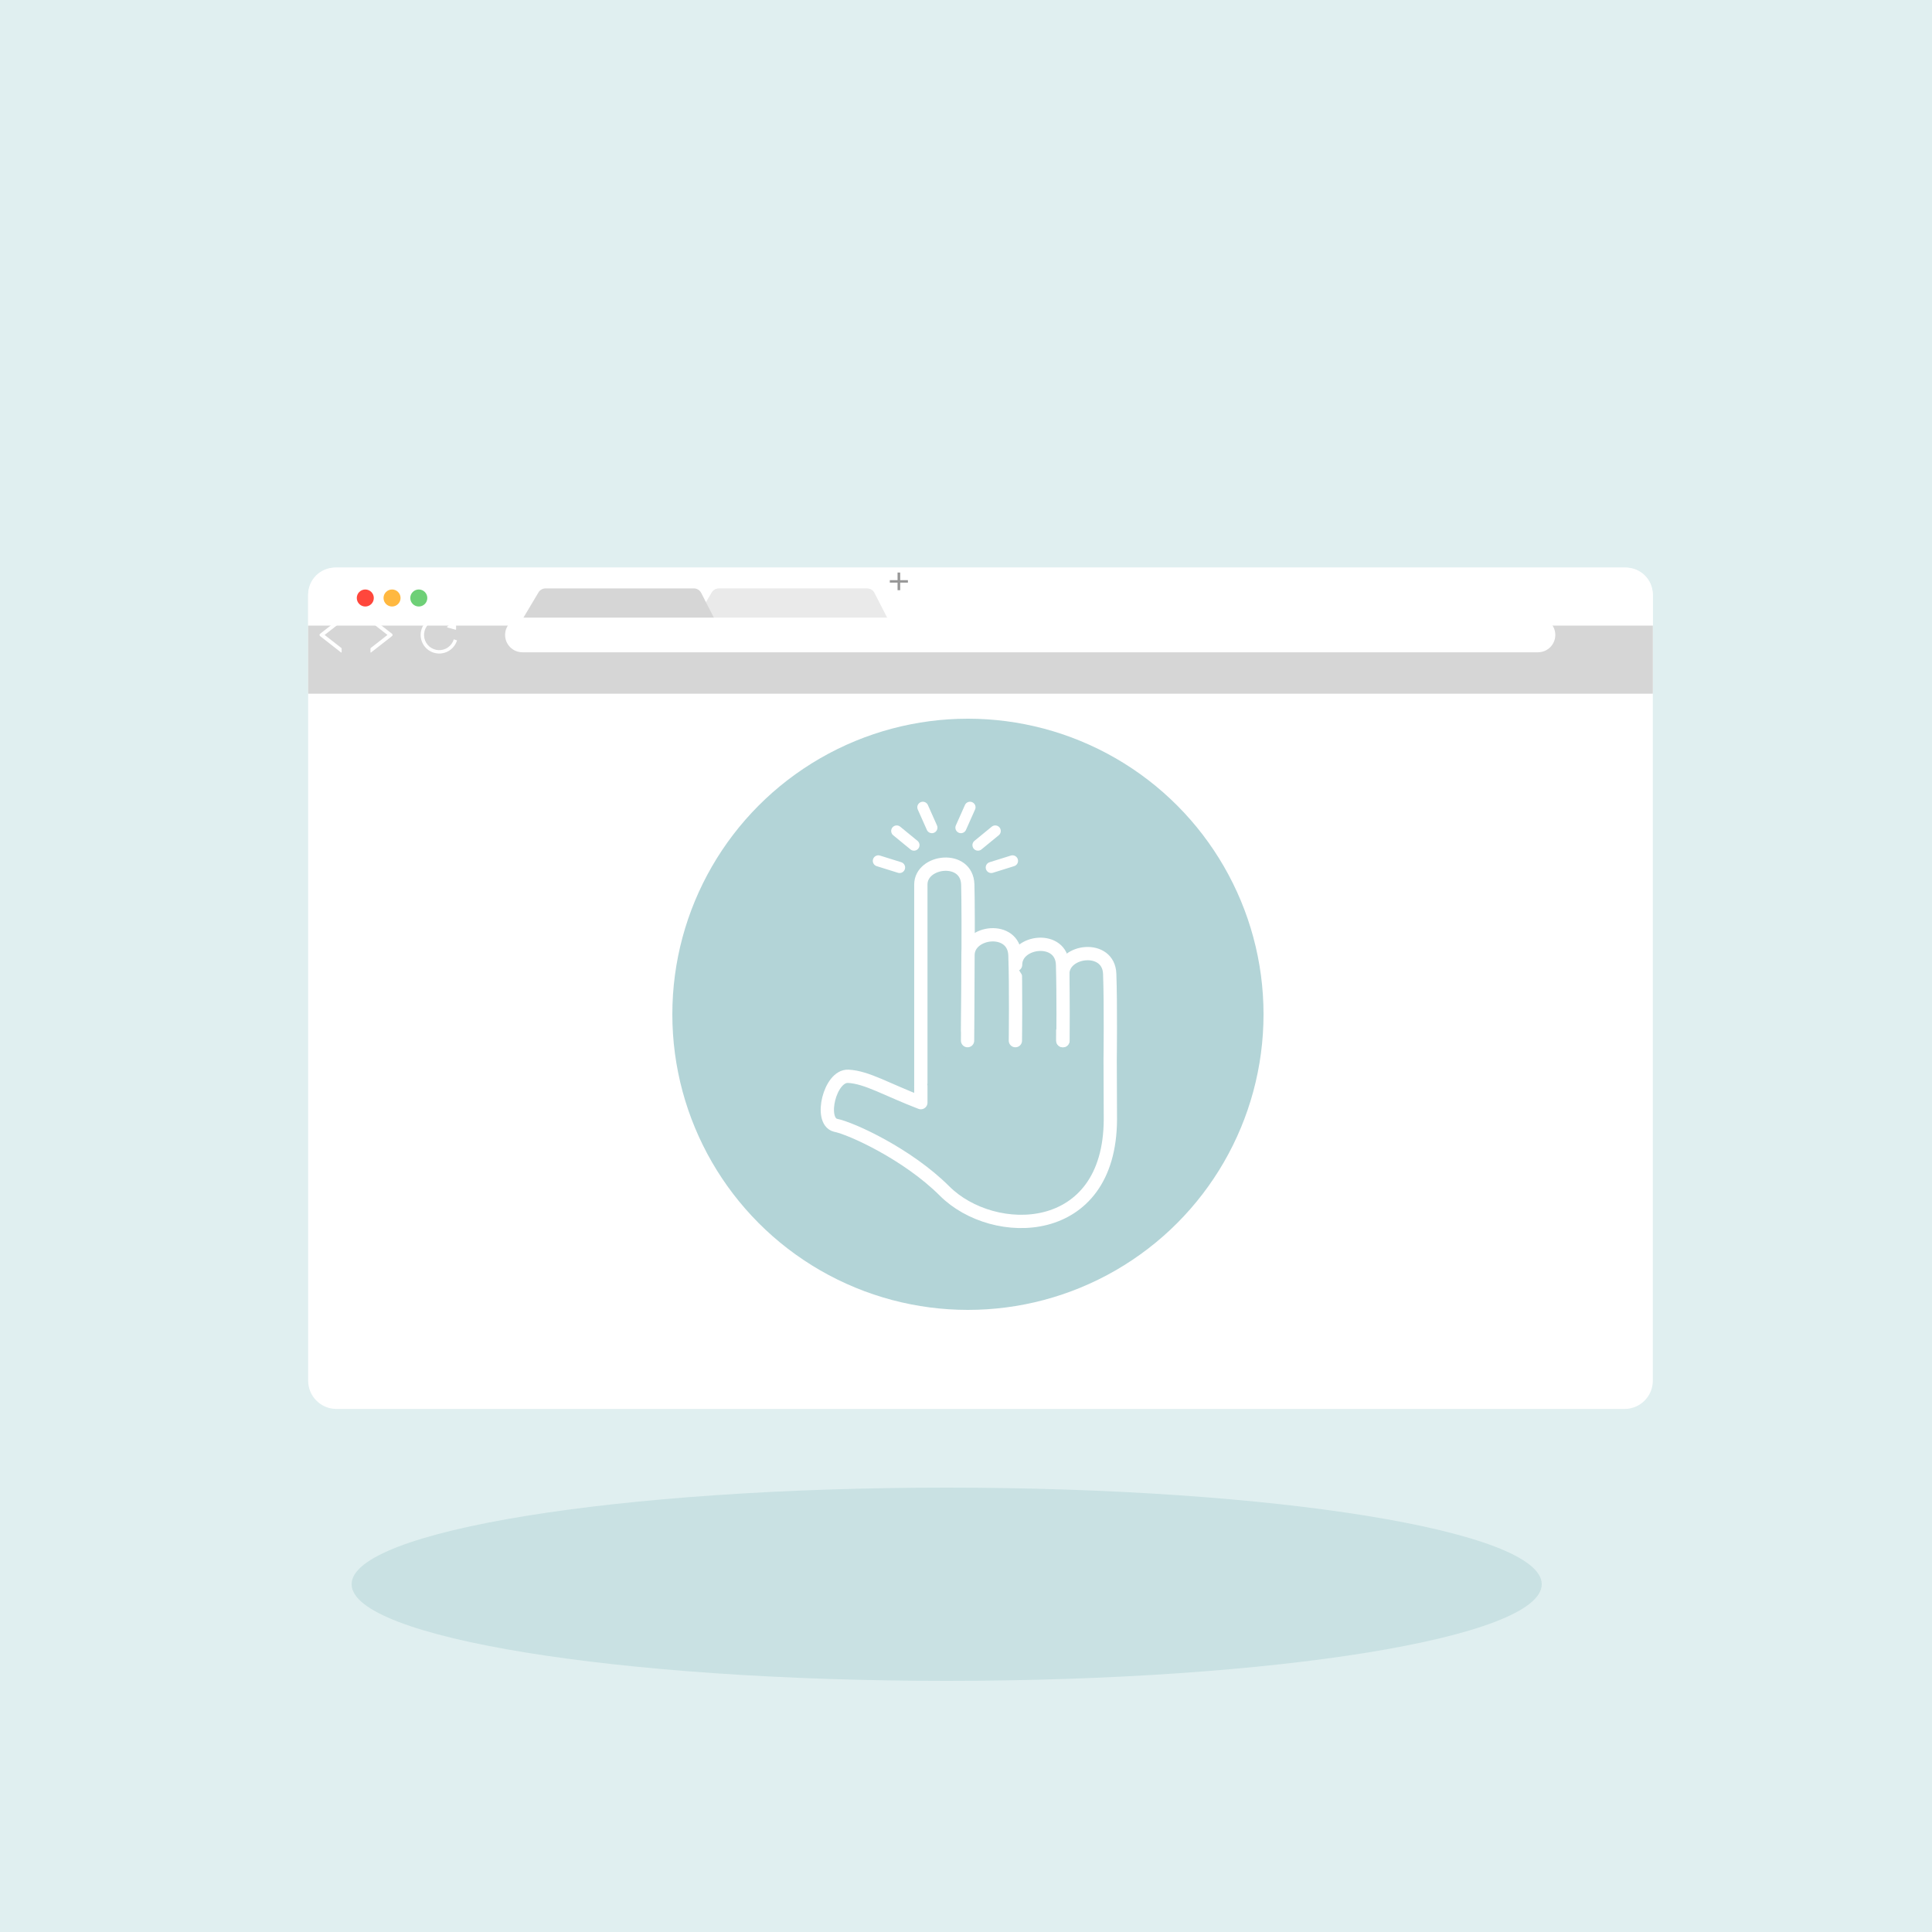
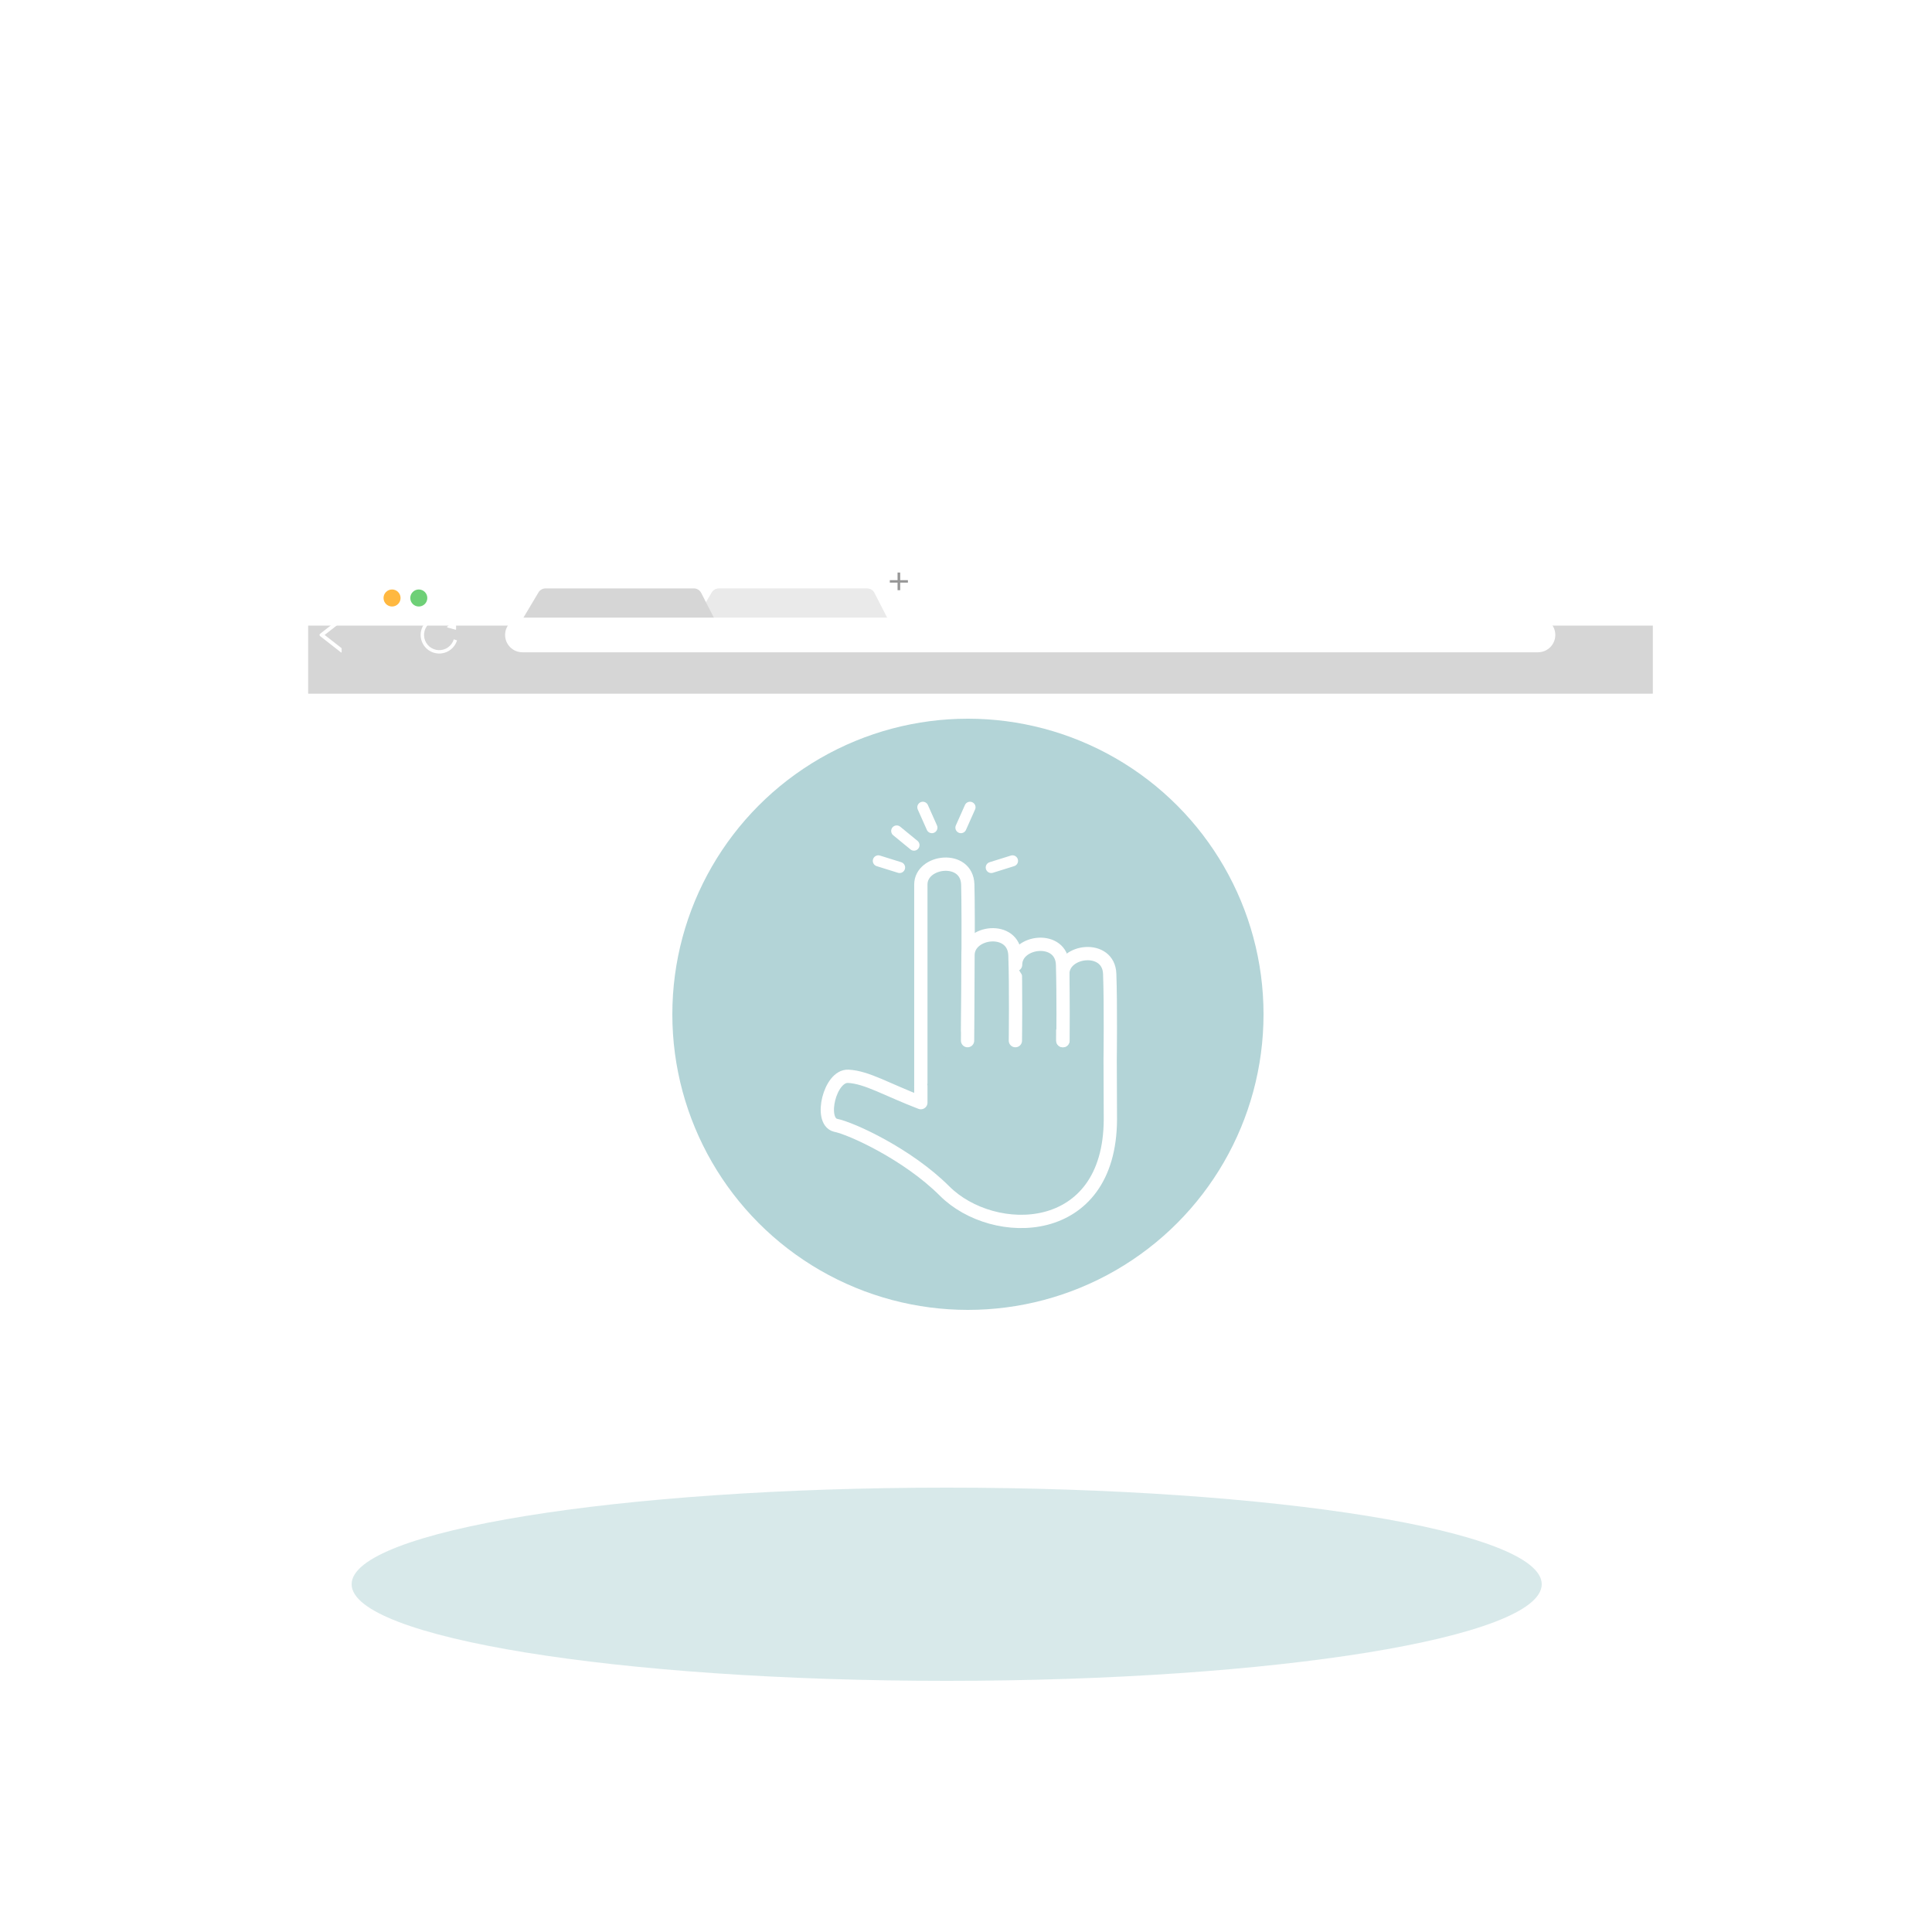
<svg xmlns="http://www.w3.org/2000/svg" width="500" height="500" viewBox="0 0 500 500" fill="none">
-   <rect width="500" height="500" fill="#E0EFF0" />
  <path d="M245 385C159.948 385 91 396.193 91 410C91 423.806 159.948 435 245 435C330.052 435 399 423.806 399 410C399 396.193 330.052 385 245 385Z" fill="#B3D4D7" fill-opacity="0.5" />
  <g filter="url(#filter0_d_1554_5654)">
    <path fill-rule="evenodd" clip-rule="evenodd" d="M76 148.315C76 144.275 79.275 141 83.315 141H416.685C420.725 141 424 144.275 424 148.315V351.421C424 355.461 420.725 358.736 416.685 358.736H83.315C79.275 358.736 76 355.461 76 351.421V148.315Z" fill="white" />
    <path d="M76 147.966C76 144.119 79.119 141 82.966 141H417.034C420.881 141 424 144.119 424 147.966V156.103H76V147.966Z" fill="white" />
    <circle cx="97.71" cy="148.866" r="2.203" fill="#FFB840" />
-     <circle cx="90.788" cy="148.867" r="2.203" fill="#FF473C" />
    <circle cx="104.633" cy="148.866" r="2.203" fill="#6ED077" />
    <g filter="url(#filter1_d_1554_5654)">
      <rect x="76" y="155.474" width="348" height="17.62" fill="#D6D6D6" />
    </g>
    <path d="M180.445 147.428C180.832 146.779 181.531 146.382 182.286 146.382H220.655C221.459 146.382 222.196 146.832 222.563 147.548L226.698 155.62H175.561L180.445 147.428Z" fill="#EAEAEA" />
    <path d="M135.602 147.428C135.988 146.779 136.688 146.382 137.443 146.382H175.812C176.616 146.382 177.352 146.832 177.719 147.548L181.855 155.62H130.718L135.602 147.428Z" fill="#D6D6D6" />
  </g>
-   <path d="M88.414 160.794V159.865C88.414 159.784 88.322 159.74 88.259 159.789L82.844 164.019C82.798 164.055 82.76 164.101 82.735 164.153C82.709 164.205 82.696 164.263 82.696 164.321C82.696 164.38 82.709 164.437 82.735 164.489C82.76 164.542 82.798 164.588 82.844 164.623L88.259 168.853C88.323 168.903 88.414 168.858 88.414 168.778V167.849C88.414 167.79 88.387 167.734 88.341 167.698L84.016 164.322L88.341 160.945C88.387 160.909 88.414 160.852 88.414 160.794V160.794Z" fill="white" />
-   <path d="M95.878 160.794V159.865C95.878 159.784 95.971 159.74 96.033 159.789L101.449 164.019C101.495 164.055 101.532 164.101 101.558 164.153C101.583 164.205 101.597 164.263 101.597 164.321C101.597 164.38 101.583 164.437 101.558 164.489C101.532 164.542 101.495 164.588 101.449 164.623L96.033 168.853C95.969 168.903 95.878 168.858 95.878 168.778V167.849C95.878 167.79 95.906 167.734 95.951 167.698L100.276 164.322L95.951 160.945C95.906 160.909 95.878 160.852 95.878 160.794V160.794Z" fill="white" />
+   <path d="M88.414 160.794V159.865C88.414 159.784 88.322 159.74 88.259 159.789L82.844 164.019C82.798 164.055 82.76 164.101 82.735 164.153C82.709 164.205 82.696 164.263 82.696 164.321C82.696 164.38 82.709 164.437 82.735 164.489C82.76 164.542 82.798 164.588 82.844 164.623L88.259 168.853C88.323 168.903 88.414 168.858 88.414 168.778V167.849C88.414 167.79 88.387 167.734 88.341 167.698L84.016 164.322L88.341 160.945V160.794Z" fill="white" />
  <g clip-path="url(#clip0_1554_5654)">
    <path d="M114.457 160.465C113.601 160.291 112.712 160.407 111.929 160.795C111.146 161.182 110.515 161.819 110.133 162.605C109.752 163.39 109.643 164.281 109.824 165.135C110.004 165.99 110.464 166.76 111.13 167.325C111.796 167.889 112.632 168.216 113.504 168.254C114.377 168.292 115.237 168.038 115.95 167.534C116.662 167.029 117.187 166.301 117.441 165.465L118.277 165.719C117.967 166.741 117.326 167.63 116.455 168.247C115.584 168.864 114.533 169.174 113.466 169.128C112.4 169.082 111.379 168.682 110.565 167.992C109.75 167.302 109.189 166.36 108.968 165.316C108.748 164.271 108.881 163.183 109.347 162.223C109.812 161.262 110.585 160.484 111.541 160.011C112.498 159.537 113.585 159.396 114.631 159.608C115.584 159.802 116.454 160.279 117.128 160.974L117.888 160.309C117.952 160.253 118.046 160.304 118.047 160.394L118.038 162.868C118.038 162.938 117.978 162.99 117.917 162.974L115.768 162.385C115.75 162.381 115.733 162.37 115.72 162.355C115.708 162.341 115.699 162.322 115.695 162.302C115.691 162.282 115.692 162.261 115.699 162.241C115.705 162.222 115.716 162.205 115.731 162.193L116.464 161.552C115.918 161.003 115.22 160.62 114.457 160.465Z" fill="white" />
  </g>
  <path d="M130.718 164.322C130.718 161.845 132.726 159.837 135.203 159.837H398.028C400.505 159.837 402.513 161.845 402.513 164.322V164.322C402.513 166.8 400.505 168.808 398.028 168.808H135.203C132.726 168.808 130.718 166.8 130.718 164.322V164.322Z" fill="white" />
  <path d="M234.969 150.781H232.967V152.74H232.289V150.781H230.286V150.146H232.289V148.176H232.967V150.146H234.969V150.781Z" fill="#979797" />
  <circle cx="250.5" cy="262.5" r="76.5" fill="#B3D4D7" />
  <path d="M238.313 281.066C238.313 281.066 238.313 235.224 238.313 228.92C238.313 222.617 250.232 221.184 250.461 228.92C250.691 236.656 250.461 266.74 250.461 266.74" fill="#B3D4D7" />
  <path d="M238.313 281.066C238.313 281.066 238.313 235.224 238.313 228.92C238.313 222.617 250.232 221.184 250.461 228.92C250.691 236.656 250.461 266.74 250.461 266.74" stroke="white" stroke-width="3.438" stroke-miterlimit="10" stroke-linecap="round" stroke-linejoin="round" />
  <path d="M238.313 281.066V285.364C229.603 282.041 224.331 278.774 219.517 278.545C214.761 278.316 211.953 290.063 216.194 291.209C220.32 292.011 234.932 298.716 244.444 308.228C257.108 320.892 287.25 320.663 287.365 289.719L287.307 274.19C287.307 274.19 287.479 259.807 287.193 252.071C286.964 244.335 275.044 245.767 275.044 252.071C275.044 258.374 275.044 269.319 275.044 269.319" fill="#B3D4D7" />
  <path d="M238.313 281.066V285.364C229.603 282.041 224.331 278.774 219.517 278.545C214.761 278.316 211.953 290.063 216.194 291.209C220.32 292.011 234.932 298.716 244.444 308.228C257.108 320.892 287.25 320.663 287.365 289.719L287.307 274.19C287.307 274.19 287.479 259.807 287.193 252.071C286.964 244.335 275.044 245.767 275.044 252.071C275.044 258.374 275.044 269.319 275.044 269.319" stroke="white" stroke-width="3.438" stroke-miterlimit="10" stroke-linecap="round" stroke-linejoin="round" />
  <path d="M262.782 269.319C262.782 269.319 262.953 254.936 262.667 247.2C262.38 239.464 250.519 240.897 250.519 247.2C250.519 253.503 250.404 269.319 250.404 269.319" fill="#B3D4D7" />
  <path d="M262.782 269.319C262.782 269.319 262.953 254.936 262.667 247.2C262.38 239.464 250.519 240.897 250.519 247.2C250.519 253.503 250.404 269.319 250.404 269.319" stroke="white" stroke-width="3.438" stroke-miterlimit="10" stroke-linecap="round" stroke-linejoin="round" />
  <path d="M275.102 269.319C275.102 269.319 275.216 257.4 274.987 249.664C274.758 241.928 262.839 243.361 262.839 249.664" fill="#B3D4D7" />
  <path d="M275.102 269.319C275.102 269.319 275.216 257.4 274.987 249.664C274.758 241.928 262.839 243.361 262.839 249.664" stroke="white" stroke-width="3.438" stroke-miterlimit="10" stroke-linecap="round" stroke-linejoin="round" />
  <path d="M256.535 224.508L262.037 222.789" stroke="white" stroke-width="2.865" stroke-miterlimit="10" stroke-linecap="round" stroke-linejoin="round" />
  <path d="M232.812 224.508L227.311 222.789" stroke="white" stroke-width="2.865" stroke-miterlimit="10" stroke-linecap="round" stroke-linejoin="round" />
-   <path d="M253.097 218.72L257.567 215.053" stroke="white" stroke-width="2.865" stroke-miterlimit="10" stroke-linecap="round" stroke-linejoin="round" />
  <path d="M236.537 218.72L232.067 215.053" stroke="white" stroke-width="2.865" stroke-miterlimit="10" stroke-linecap="round" stroke-linejoin="round" />
  <path d="M241.178 214.193L238.829 208.921" stroke="white" stroke-width="2.865" stroke-miterlimit="10" stroke-linecap="round" stroke-linejoin="round" />
  <path d="M248.685 214.193L251.034 208.921" stroke="white" stroke-width="2.865" stroke-miterlimit="10" stroke-linecap="round" stroke-linejoin="round" />
  <defs>
    <filter id="filter0_d_1554_5654" x="71.177" y="138.321" width="365.148" height="234.884" filterUnits="userSpaceOnUse" color-interpolation-filters="sRGB">
      <feFlood flood-opacity="0" result="BackgroundImageFix" />
      <feColorMatrix in="SourceAlpha" type="matrix" values="0 0 0 0 0 0 0 0 0 0 0 0 0 0 0 0 0 0 127 0" result="hardAlpha" />
      <feOffset dx="3.751" dy="5.895" />
      <feGaussianBlur stdDeviation="4.287" />
      <feColorMatrix type="matrix" values="0 0 0 0 0 0 0 0 0 0 0 0 0 0 0 0 0 0 0.07 0" />
      <feBlend mode="normal" in2="BackgroundImageFix" result="effect1_dropShadow_1554_5654" />
      <feBlend mode="normal" in="SourceGraphic" in2="effect1_dropShadow_1554_5654" result="shape" />
    </filter>
    <filter id="filter1_d_1554_5654" x="75.464" y="155.474" width="349.072" height="18.692" filterUnits="userSpaceOnUse" color-interpolation-filters="sRGB">
      <feFlood flood-opacity="0" result="BackgroundImageFix" />
      <feColorMatrix in="SourceAlpha" type="matrix" values="0 0 0 0 0 0 0 0 0 0 0 0 0 0 0 0 0 0 127 0" result="hardAlpha" />
      <feMorphology radius="1.608" operator="erode" in="SourceAlpha" result="effect1_dropShadow_1554_5654" />
      <feOffset dy="0.536" />
      <feGaussianBlur stdDeviation="1.072" />
      <feComposite in2="hardAlpha" operator="out" />
      <feColorMatrix type="matrix" values="0 0 0 0 0 0 0 0 0 0 0 0 0 0 0 0 0 0 0.74 0" />
      <feBlend mode="normal" in2="BackgroundImageFix" result="effect1_dropShadow_1554_5654" />
      <feBlend mode="normal" in="SourceGraphic" in2="effect1_dropShadow_1554_5654" result="shape" />
    </filter>
    <clipPath id="clip0_1554_5654">
      <rect width="10.764" height="10.764" fill="white" transform="translate(108.292 158.94)" />
    </clipPath>
  </defs>
</svg>